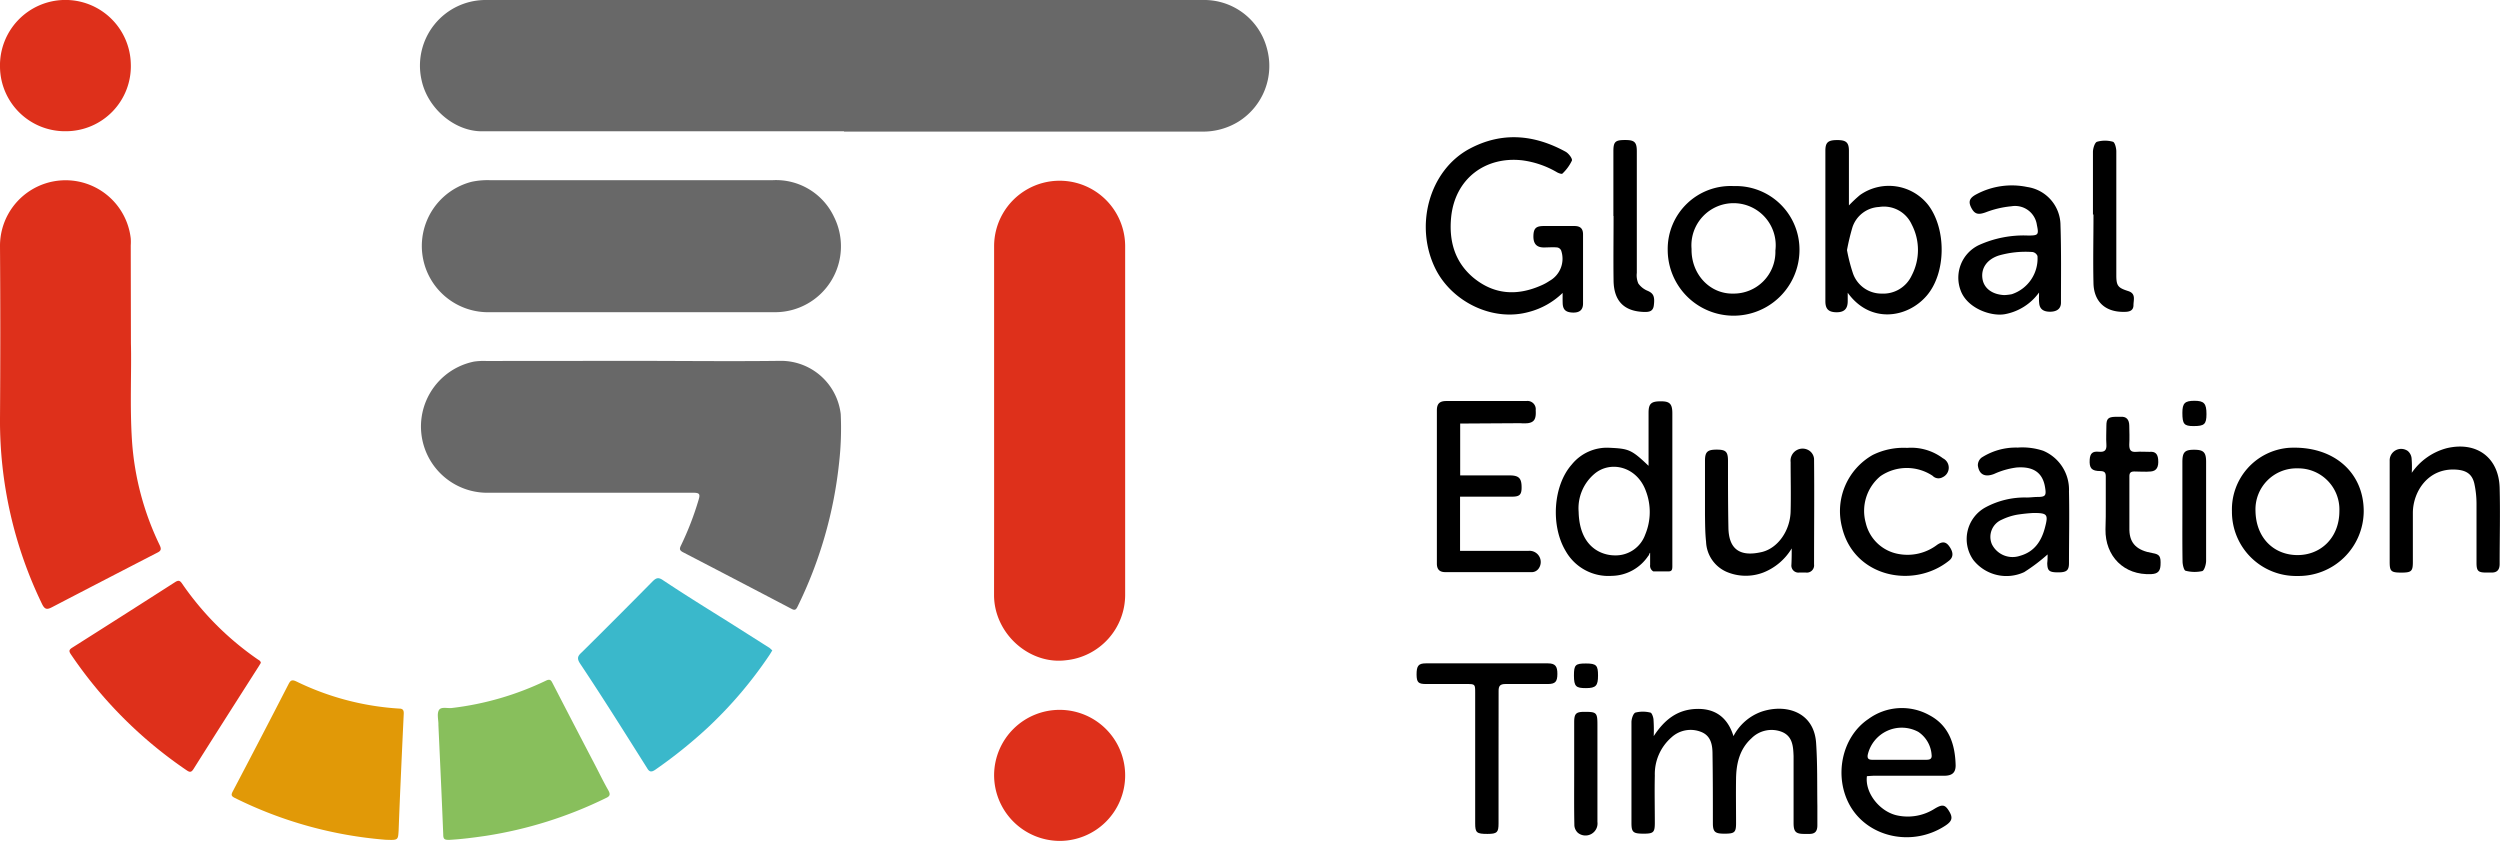
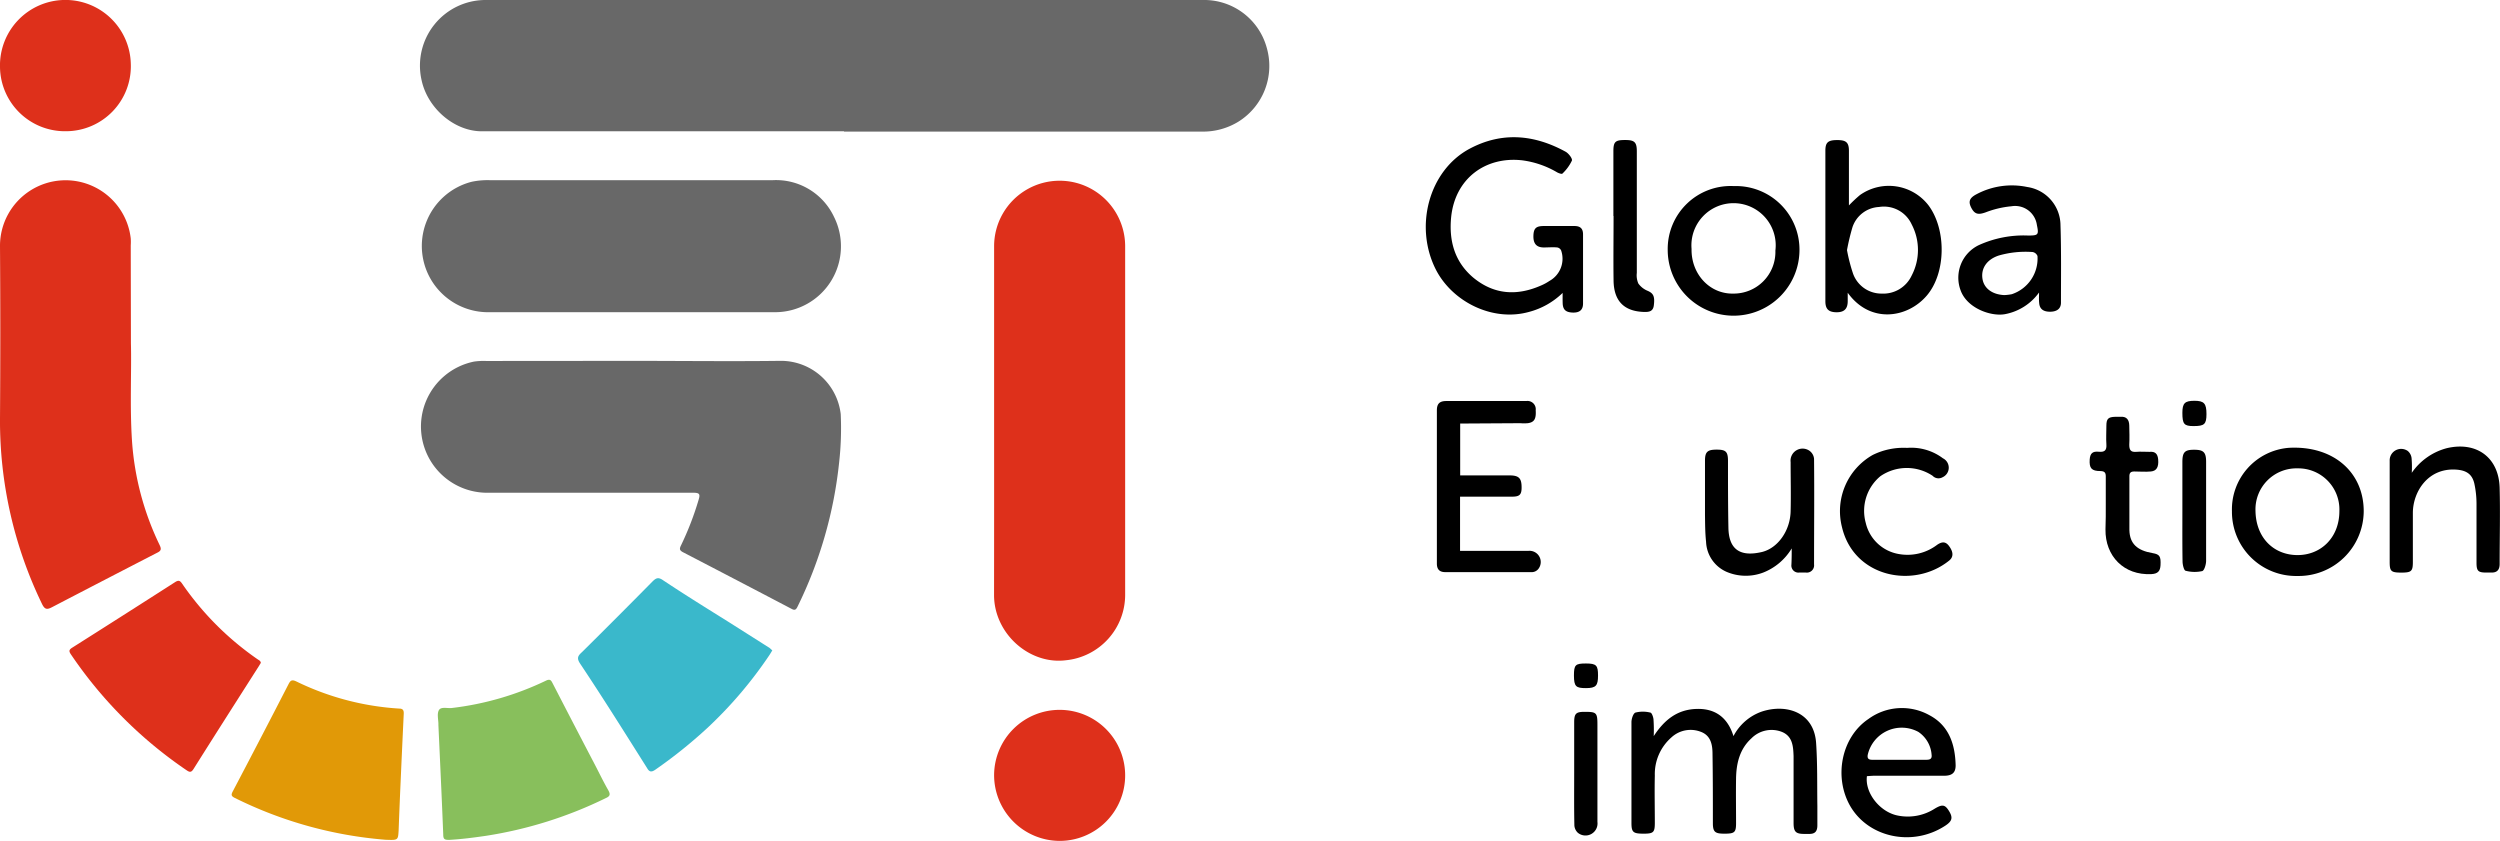
<svg xmlns="http://www.w3.org/2000/svg" viewBox="0 0 415.12 139.62">
  <defs>
    <style>.cls-1{fill:#686868;}.cls-2{fill:#de301b;}.cls-3{fill:#3ab8cb;}.cls-4{fill:#88bf5c;}.cls-5{fill:#e19907;}</style>
  </defs>
  <g id="Layer_2" data-name="Layer 2">
    <g id="Layer_1-2" data-name="Layer 1">
      <path class="cls-1" d="M140.15,21.8H80c-4.55,0-9-3.81-10-8.5A10.9,10.9,0,0,1,80.74,0h119a10.77,10.77,0,0,1,10.62,8,10.9,10.9,0,0,1-4.69,12.18,11.19,11.19,0,0,1-6.13,1.67q-29.7,0-59.4,0Z" />
      <path class="cls-1" d="M104.87,59.92c8.18,0,16.37.1,24.55,0a10,10,0,0,1,10.18,8.83,50.78,50.78,0,0,1-.26,8,70.88,70.88,0,0,1-6.92,24c-.26.54-.48.62-1,.34q-9-4.72-18-9.39c-.6-.31-.62-.57-.34-1.14A49.91,49.91,0,0,0,116,83c.27-.9.21-1.18-.85-1.18-11.48,0-22.95,0-34.43,0a11,11,0,0,1-2-21.78,11.19,11.19,0,0,1,2-.1Z" />
      <path class="cls-2" d="M165.07,69.8V40.89a10.88,10.88,0,1,1,21.76,0V98.64a10.93,10.93,0,0,1-9.89,11c-5.16.63-10.3-3.09-11.59-8.39a10.34,10.34,0,0,1-.29-2.42Q165.08,84.32,165.07,69.8Z" />
      <path class="cls-1" d="M105.3,29.92h23A10.63,10.63,0,0,1,138.48,36a10.94,10.94,0,0,1-9.76,15.84H80.81a11,11,0,0,1-2.47-21.66,12.75,12.75,0,0,1,3-.26Z" />
      <path class="cls-2" d="M21.74,57c.12,4.7-.2,10.48.18,16.24a47,47,0,0,0,4.56,17.21c.33.68.33,1-.4,1.34q-8.71,4.49-17.38,9c-.91.49-1.28.43-1.75-.56A69.7,69.7,0,0,1,0,69.53Q.1,55.19,0,40.84a10.89,10.89,0,0,1,21.71-1.25,8.94,8.94,0,0,1,0,1.16Z" />
      <path class="cls-3" d="M128.24,108c-.18.29-.32.53-.47.76a69.57,69.57,0,0,1-10.36,12.16,79.11,79.11,0,0,1-8.6,6.89c-.67.46-1,.37-1.38-.3-3.64-5.77-7.26-11.56-11.05-17.24-.69-1-.41-1.38.27-2q5.88-5.82,11.7-11.72c.62-.62,1-.73,1.77-.19,3.62,2.41,7.32,4.7,11,7l6.48,4.11C127.82,107.58,128,107.79,128.24,108Z" />
      <path class="cls-4" d="M72.8,120.31c0-.81-.27-1.77.08-2.39s1.42-.27,2.16-.36A49.36,49.36,0,0,0,90.7,113c.71-.33.85.06,1.09.51q3.43,6.65,6.89,13.27c.77,1.47,1.5,3,2.31,4.41.37.66.37,1-.39,1.33a69.22,69.22,0,0,1-20,6.28c-2,.29-4,.55-6,.66-.71,0-1-.06-1-.86-.24-6.11-.53-12.22-.81-18.33Z" />
      <path class="cls-5" d="M64,139.44a68.41,68.41,0,0,1-25-6.94c-.59-.29-.66-.5-.35-1.09q4.66-8.86,9.24-17.77c.34-.67.58-.84,1.33-.48a45.19,45.19,0,0,0,17.09,4.5c.61,0,.76.32.73.88q-.27,5.67-.52,11.34c-.12,2.68-.23,5.37-.33,8.05C66.09,139.52,66.11,139.52,64,139.44Z" />
      <path class="cls-2" d="M43.31,110.07l-.32.53c-3.63,5.69-7.27,11.39-10.86,17.1-.38.59-.64.54-1.13.21a71.91,71.91,0,0,1-19.23-19.26c-.37-.54-.31-.78.26-1.13q8.5-5.38,17-10.83c.59-.38.84-.33,1.22.24a48.94,48.94,0,0,0,12.52,12.54C43,109.63,43.27,109.72,43.31,110.07Z" />
      <path class="cls-2" d="M165.07,128.63a10.88,10.88,0,1,1,10.88,11A10.93,10.93,0,0,1,165.07,128.63Z" />
      <path class="cls-2" d="M10.92,21.79A10.79,10.79,0,0,1,0,11.11a10.86,10.86,0,0,1,21.72-.51A10.79,10.79,0,0,1,10.92,21.79Z" />
      <path d="M274.6,122.23c1.79-2.74,3.91-4.38,7-4.51s5.24,1.3,6.24,4.51a8.45,8.45,0,0,1,4.66-4.06c4-1.34,8.7,0,9.06,5.18.24,3.49.16,7,.21,10.5,0,1.07,0,2.13,0,3.19s-.44,1.46-1.43,1.43h-.75c-1.39,0-1.76-.35-1.77-1.77,0-2.4,0-4.81,0-7.22,0-1.31,0-2.63,0-3.93-.06-1.59-.15-3.26-1.89-4a4.7,4.7,0,0,0-5.12,1.06c-1.94,1.77-2.5,4.14-2.54,6.65s0,5,0,7.44c0,1.51-.25,1.72-1.85,1.73s-2-.23-2-1.74c0-3.82,0-7.65-.06-11.47,0-1.48-.24-3-1.83-3.66a4.69,4.69,0,0,0-5,.89,8.09,8.09,0,0,0-2.75,6.33c-.06,2.62,0,5.24,0,7.86,0,1.57-.23,1.78-1.8,1.79-1.78,0-2.07-.21-2.08-1.73,0-5.6,0-11.2,0-16.79,0-.56.3-1.47.67-1.59a5.08,5.08,0,0,1,2.45,0c.25,0,.5.72.54,1.13A26.25,26.25,0,0,1,274.6,122.23Z" />
      <path d="M259.47,48.64a12.61,12.61,0,0,1-5.61,3.16c-6,1.66-12.66-1.66-15.42-7-3.68-7.19-1.15-16.53,5.62-20.12,5.35-2.84,10.7-2.34,15.9.51.5.27,1.17,1.14,1.05,1.48a7.23,7.23,0,0,1-1.58,2.16c-.09.11-.59-.06-.85-.2a15.34,15.34,0,0,0-5.75-2c-6.08-.72-11.21,2.94-11.87,9.43-.38,3.86.54,7.37,3.63,10,3.44,2.87,7.27,3.12,11.29,1.35a8.24,8.24,0,0,0,1.4-.76,4.21,4.21,0,0,0,1.94-5.07.88.88,0,0,0-.64-.49c-.74-.07-1.49,0-2.23,0-1.23,0-1.76-.65-1.73-1.92s.45-1.63,1.7-1.64c1.7,0,3.4,0,5.1,0,1,0,1.44.43,1.44,1.4,0,3.82,0,7.65,0,11.47,0,1.08-.6,1.55-1.75,1.5s-1.59-.51-1.63-1.53C259.46,49.83,259.47,49.39,259.47,48.64Z" />
-       <path d="M273.71,92.27a7.41,7.41,0,0,1-6.09,3.35,8.15,8.15,0,0,1-7.63-4.1c-2.53-4.19-2.11-10.88,1-14.39a7.53,7.53,0,0,1,6.22-2.78c3.26.15,3.68.29,6.53,3V73.86c0-1.78,0-3.55,0-5.32,0-1.55.46-1.92,2.12-1.9,1.41,0,1.83.45,1.83,2,0,8.19,0,16.79,0,25,0,.77.06,1.24-.64,1.24l-2.52,0A1.08,1.08,0,0,1,274,93.8c0-.48,0-1.53,0-2C273.89,91.76,273.8,92.29,273.71,92.27ZM262.13,85c.14,5.88,3.82,7.23,6.05,7.22a5.2,5.2,0,0,0,5-3.44,9.75,9.75,0,0,0,.11-7.26c-1.48-4.07-5.85-5.08-8.51-2.86A7.49,7.49,0,0,0,262.13,85Z" />
      <path d="M306.81,48.61V50c0,1.3-.6,1.87-1.89,1.85s-1.82-.54-1.82-1.82q0-12.48,0-25c0-1.38.44-1.76,1.91-1.77s2,.33,2,1.78c0,3,0,6.08,0,9.07a23.39,23.39,0,0,1,1.83-1.72,8.31,8.31,0,0,1,11.37,1.69c3,4,2.95,11.23-.27,15S310.53,53.79,306.81,48.61Zm-.12-7.08a28.45,28.45,0,0,0,1,3.89,5,5,0,0,0,4.74,3.33,5.2,5.2,0,0,0,5-3,9.16,9.16,0,0,0,0-8.49A5.07,5.07,0,0,0,312,34.37a4.91,4.91,0,0,0-4.39,3.32A36.51,36.51,0,0,0,306.69,41.53Z" />
      <path d="M242.46,70.33v8.61h8.2c1.57,0,2,.49,2,2,0,1.19-.33,1.52-1.53,1.53-2.52,0-8.69,0-8.69,0s0,6.33,0,9h1.26c3.37,0,6.73,0,10.1,0a1.86,1.86,0,0,1,1.64,3,1.4,1.4,0,0,1-1,.53c-4.82,0-9.64,0-14.45,0-1,0-1.41-.5-1.4-1.46q0-12.7,0-25.4c0-1.11.46-1.55,1.57-1.55q6.65,0,13.29,0A1.37,1.37,0,0,1,255,68.12c.09,1.42-.22,2-1.31,2.15a7.67,7.67,0,0,1-1.27,0Z" />
      <path d="M287.9,30.9a10.55,10.55,0,0,1,10.9,10.58,10.94,10.94,0,0,1-21.88,0A10.45,10.45,0,0,1,287.9,30.9Zm6.9,10.71a7,7,0,1,0-13.92-.28c-.08,4.16,3,7.51,6.93,7.42A6.92,6.92,0,0,0,294.8,41.61Z" />
      <path d="M370.61,84.91a10.26,10.26,0,0,1,9.44-10.55c7.41-.41,12.45,4.07,12.44,10.54a10.81,10.81,0,0,1-11,10.74A10.65,10.65,0,0,1,370.61,84.91Zm10.91-7.14a6.81,6.81,0,0,0-7,7.07c.08,4.5,3.05,7.3,6.93,7.33s7-2.86,7-7.31A6.83,6.83,0,0,0,381.52,77.77Z" />
      <path d="M310,128.88c-.37,2.81,2.2,6,5.17,6.55a8.32,8.32,0,0,0,6.1-1.16c1.26-.75,1.7-.67,2.36.4s.56,1.67-.63,2.44c-5.4,3.53-12.67,2-15.74-3.21-2.81-4.82-1.53-11.49,3-14.52a9.4,9.4,0,0,1,10.12-.62c3.25,1.72,4.27,4.84,4.35,8.33,0,1.2-.57,1.72-1.91,1.72H311.17C310.76,128.82,310.34,128.86,310,128.88Zm5.26-2.72h4.57c.55,0,1-.09.91-.81a5,5,0,0,0-2.2-3.82,5.79,5.79,0,0,0-8.41,3.82c-.11.68.24.81.77.81Z" />
      <path d="M338.58,48.57a9,9,0,0,1-5.68,3.6c-2.34.41-6.31-1-7.36-4a6,6,0,0,1,3-7.45,18,18,0,0,1,8.24-1.61c1.69,0,1.78-.13,1.44-1.76A3.65,3.65,0,0,0,334,34.25a16,16,0,0,0-4.26,1c-1.2.43-1.81.37-2.38-.69s-.36-1.68.82-2.3a12.47,12.47,0,0,1,8.43-1.21,6.45,6.45,0,0,1,5.53,6.34c.14,4.29.08,8.58.08,12.86,0,1-.66,1.5-1.79,1.51s-1.76-.45-1.83-1.46C338.54,49.76,338.58,49.16,338.58,48.57Zm-5.76.43a8.4,8.4,0,0,0,1.24-.15,6.24,6.24,0,0,0,4.26-6.34,1.08,1.08,0,0,0-.8-.66,16.11,16.11,0,0,0-5.6.57c-1.93.62-3,2.06-2.74,3.84C329.41,47.88,330.81,48.91,332.82,49Z" />
-       <path d="M340,92.06A29.8,29.8,0,0,1,336.11,95a7,7,0,0,1-8.43-2,6,6,0,0,1,2-8.75,13.71,13.71,0,0,1,6.85-1.64c.57,0,1.13-.08,1.7-.09,1.43,0,1.59-.2,1.34-1.65-.42-2.53-2.11-3.45-4.75-3.24a13,13,0,0,0-3.71,1.07c-1.46.57-2.48.15-2.69-1.41a1.62,1.62,0,0,1,.61-1.3,10.53,10.53,0,0,1,6-1.67,10.94,10.94,0,0,1,4.24.53,7,7,0,0,1,4.28,6.75c.09,4,0,7.93,0,11.9,0,1.24-.41,1.55-1.87,1.54s-1.71-.3-1.74-1.54C340,93,340,92.4,340,92.06Zm-2.38-6.88a27.24,27.24,0,0,0-2.72.29,9.91,9.91,0,0,0-2.5.82,3.1,3.1,0,0,0-1.65,4.08,3.83,3.83,0,0,0,4.64,1.93c2.4-.66,3.57-2.42,4.16-4.65S340,85.17,337.6,85.18Z" />
      <path d="M297.51,91.06a9.61,9.61,0,0,1-4.7,4,8.14,8.14,0,0,1-6.1-.1,5.68,5.68,0,0,1-3.42-5c-.16-1.47-.16-3-.18-4.45,0-3,0-6,0-9,0-1.47.4-1.85,1.92-1.85s1.89.31,1.9,1.83c0,3.72,0,7.44.07,11.16.07,3.47,1.82,4.9,5.6,4,2.6-.65,4.65-3.5,4.73-6.74.07-2.72,0-5.45,0-8.18a2,2,0,0,1,3.1-1.9,1.84,1.84,0,0,1,.79,1.35c.06,5.84,0,11.69,0,17.53a1.21,1.21,0,0,1-1.38,1.36h-1.06a1.17,1.17,0,0,1-1.32-1.3C297.5,93,297.51,92.17,297.51,91.06Z" />
      <path d="M400.47,78.51a10.22,10.22,0,0,1,5.85-4.1c4.92-1.14,8.6,1.55,8.74,6.59.11,4.21,0,8.43,0,12.65,0,.95-.42,1.46-1.41,1.42-.28,0-.57,0-.85,0-1.3,0-1.57-.27-1.58-1.56,0-3.3,0-6.59,0-9.89a15.79,15.79,0,0,0-.37-3.36c-.38-1.59-1.39-2.17-3-2.28-4.68-.32-7.18,3.66-7.2,7.17,0,2.73,0,5.45,0,8.18,0,1.52-.25,1.74-1.85,1.75-1.77,0-2-.2-2-1.77q0-8.4,0-16.8a1.91,1.91,0,0,1,3-1.63,1.83,1.83,0,0,1,.64,1.22A17.73,17.73,0,0,1,400.47,78.51Z" />
-       <path d="M248.83,125.78q0,5.46,0,10.94c0,1.51-.24,1.74-1.83,1.75-1.8,0-2.05-.19-2.05-1.75,0-7.22,0-14.44,0-21.67,0-1.46,0-1.47-1.46-1.47-2.23,0-4.47,0-6.7,0-1.29,0-1.55-.28-1.57-1.56,0-1.44.29-1.87,1.53-1.87q10.14,0,20.29,0c1.2,0,1.57.48,1.56,1.76s-.33,1.67-1.61,1.67c-2.34,0-4.68,0-7,0-.89,0-1.16.3-1.15,1.17C248.85,118.41,248.83,122.09,248.83,125.78Z" />
      <path d="M316.68,74.37a8.74,8.74,0,0,1,5.94,1.73,1.74,1.74,0,0,1-.07,3.15A1.35,1.35,0,0,1,320.9,79a7.74,7.74,0,0,0-8.65.06,7.48,7.48,0,0,0-2.45,7.75A6.81,6.81,0,0,0,315.32,92a8.13,8.13,0,0,0,6.36-1.55c.74-.49,1.34-.58,1.92.17.76,1,.81,1.85.07,2.45-5.87,4.76-15.83,2.83-17.81-5.53a10.72,10.72,0,0,1,5.11-12A11.57,11.57,0,0,1,316.68,74.37Z" />
      <path d="M349.66,83.77c0-1.56,0-3.11,0-4.67,0-.64-.23-.86-.87-.88-1.51,0-1.89-.48-1.8-1.92.07-1,.46-1.39,1.48-1.29s1.36-.24,1.29-1.24,0-2,0-3.07c0-1.17.31-1.45,1.45-1.49.28,0,.56,0,.84,0,1.08-.1,1.49.5,1.51,1.45s.06,2.13,0,3.19c0,.85.23,1.25,1.13,1.18.74-.06,1.5,0,2.23,0,1-.1,1.36.39,1.44,1.26.11,1.26-.26,1.91-1.21,2s-1.84,0-2.76,0c-.6,0-.82.23-.81.82,0,3,0,6,0,8.92.06,2.26,1.3,3.39,3.88,3.82,1.15.2,1.36.53,1.29,2-.05,1-.47,1.43-1.51,1.48-4.59.24-7.69-3-7.63-7.42C349.67,86.46,349.66,85.12,349.66,83.77Z" />
-       <path d="M347.53,35.63c0-3.47,0-6.93,0-10.4,0-.6.31-1.58.68-1.69a4.84,4.84,0,0,1,2.64,0c.31.09.55,1,.56,1.56,0,4.77,0,9.55,0,14.33,0,2.09,0,4.18,0,6.26,0,1.8.28,2.1,2,2.65,1.29.42.85,1.47.85,2.32s-.57,1.1-1.35,1.12c-3.63.13-5.22-2-5.29-4.71-.09-3.81,0-7.64,0-11.46Z" />
      <path d="M267.9,35.87c0-3.58,0-7.16,0-10.74,0-1.61.31-1.89,2-1.88,1.51,0,1.89.37,1.89,1.87,0,6.74,0,13.47,0,20.2a3.43,3.43,0,0,0,.25,1.75,3.55,3.55,0,0,0,1.57,1.23c.93.41,1.2.92,1,2.44-.13.95-.75,1.07-1.53,1.06-3.36-.07-5.1-1.77-5.15-5.2s0-7.15,0-10.73Z" />
      <path d="M362.38,84.91q0-4.09,0-8.17c0-1.66.39-2.06,1.94-2.06s2,.39,2,2c0,5.48,0,11,0,16.44,0,.6-.3,1.62-.65,1.71a5.87,5.87,0,0,1-2.76-.06c-.28-.07-.49-1-.5-1.48C362.36,90.49,362.38,87.7,362.38,84.91Z" />
      <path d="M261.39,128.34c0-2.79,0-5.59,0-8.38,0-1.46.29-1.76,1.7-1.76,2,0,2.16.11,2.16,2.14q0,8.07,0,16.14a2,2,0,0,1-3.24,1.81,1.81,1.81,0,0,1-.59-1.35C261.36,134.08,261.39,131.21,261.39,128.34Z" />
      <path d="M366.38,68.75c0,1.71-.36,2-2.15,2-1.57,0-1.85-.34-1.85-2.2,0-1.58.39-2,2-2S366.38,67,366.38,68.75Z" />
      <path d="M261.35,112.17c0-1.79.25-2,2-2s2,.33,2,2-.33,2.09-2,2.09S261.36,114,261.35,112.17Z" />
    </g>
  </g>
</svg>